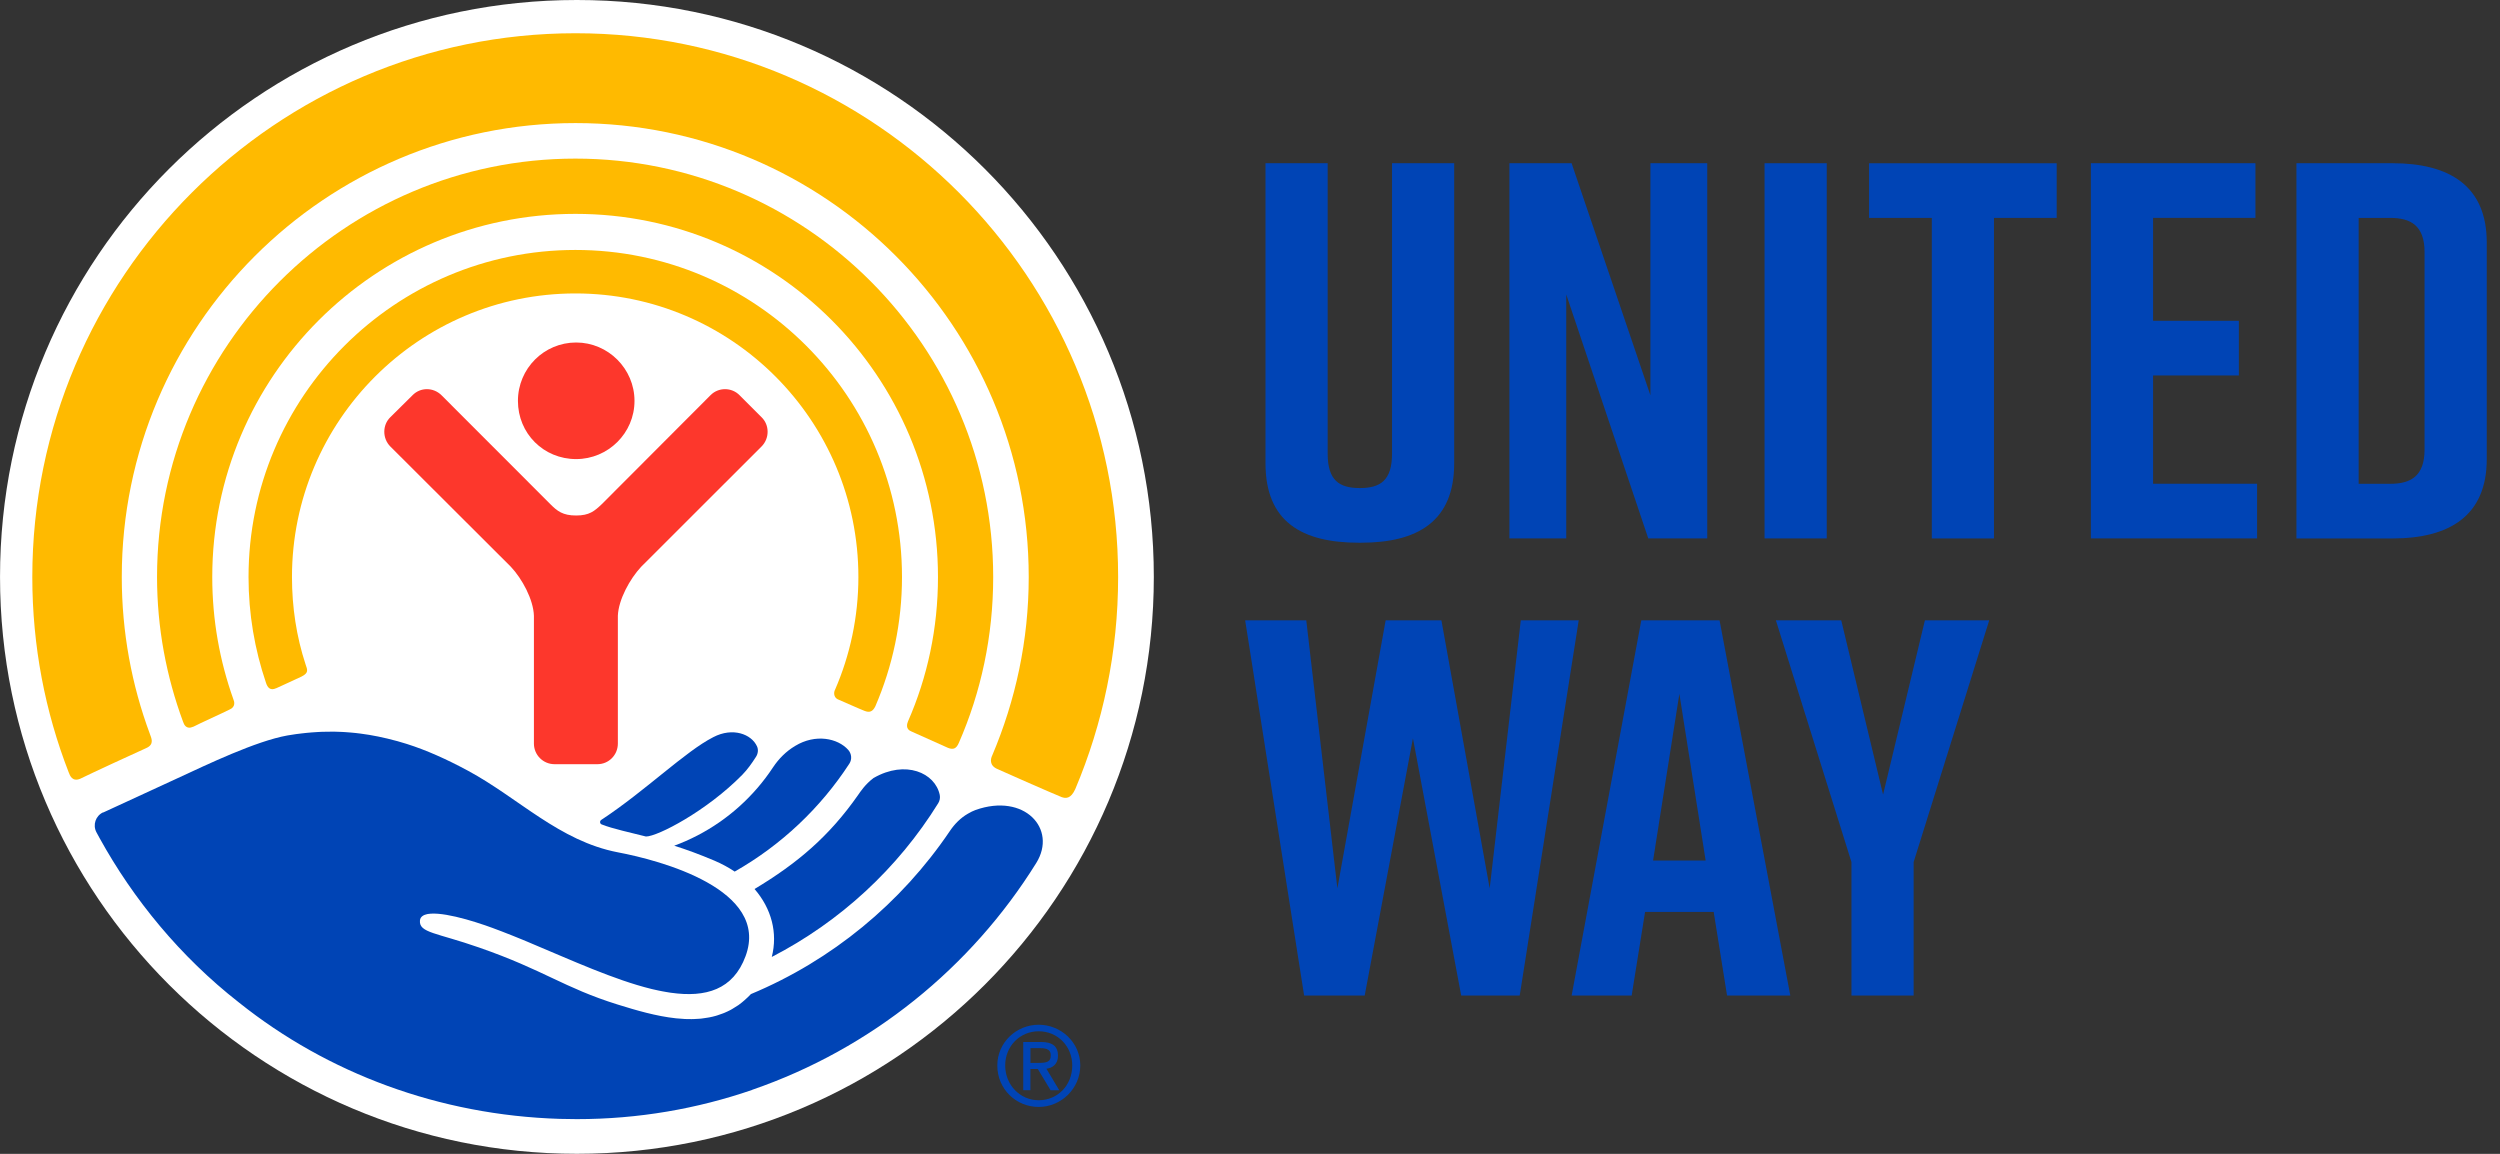
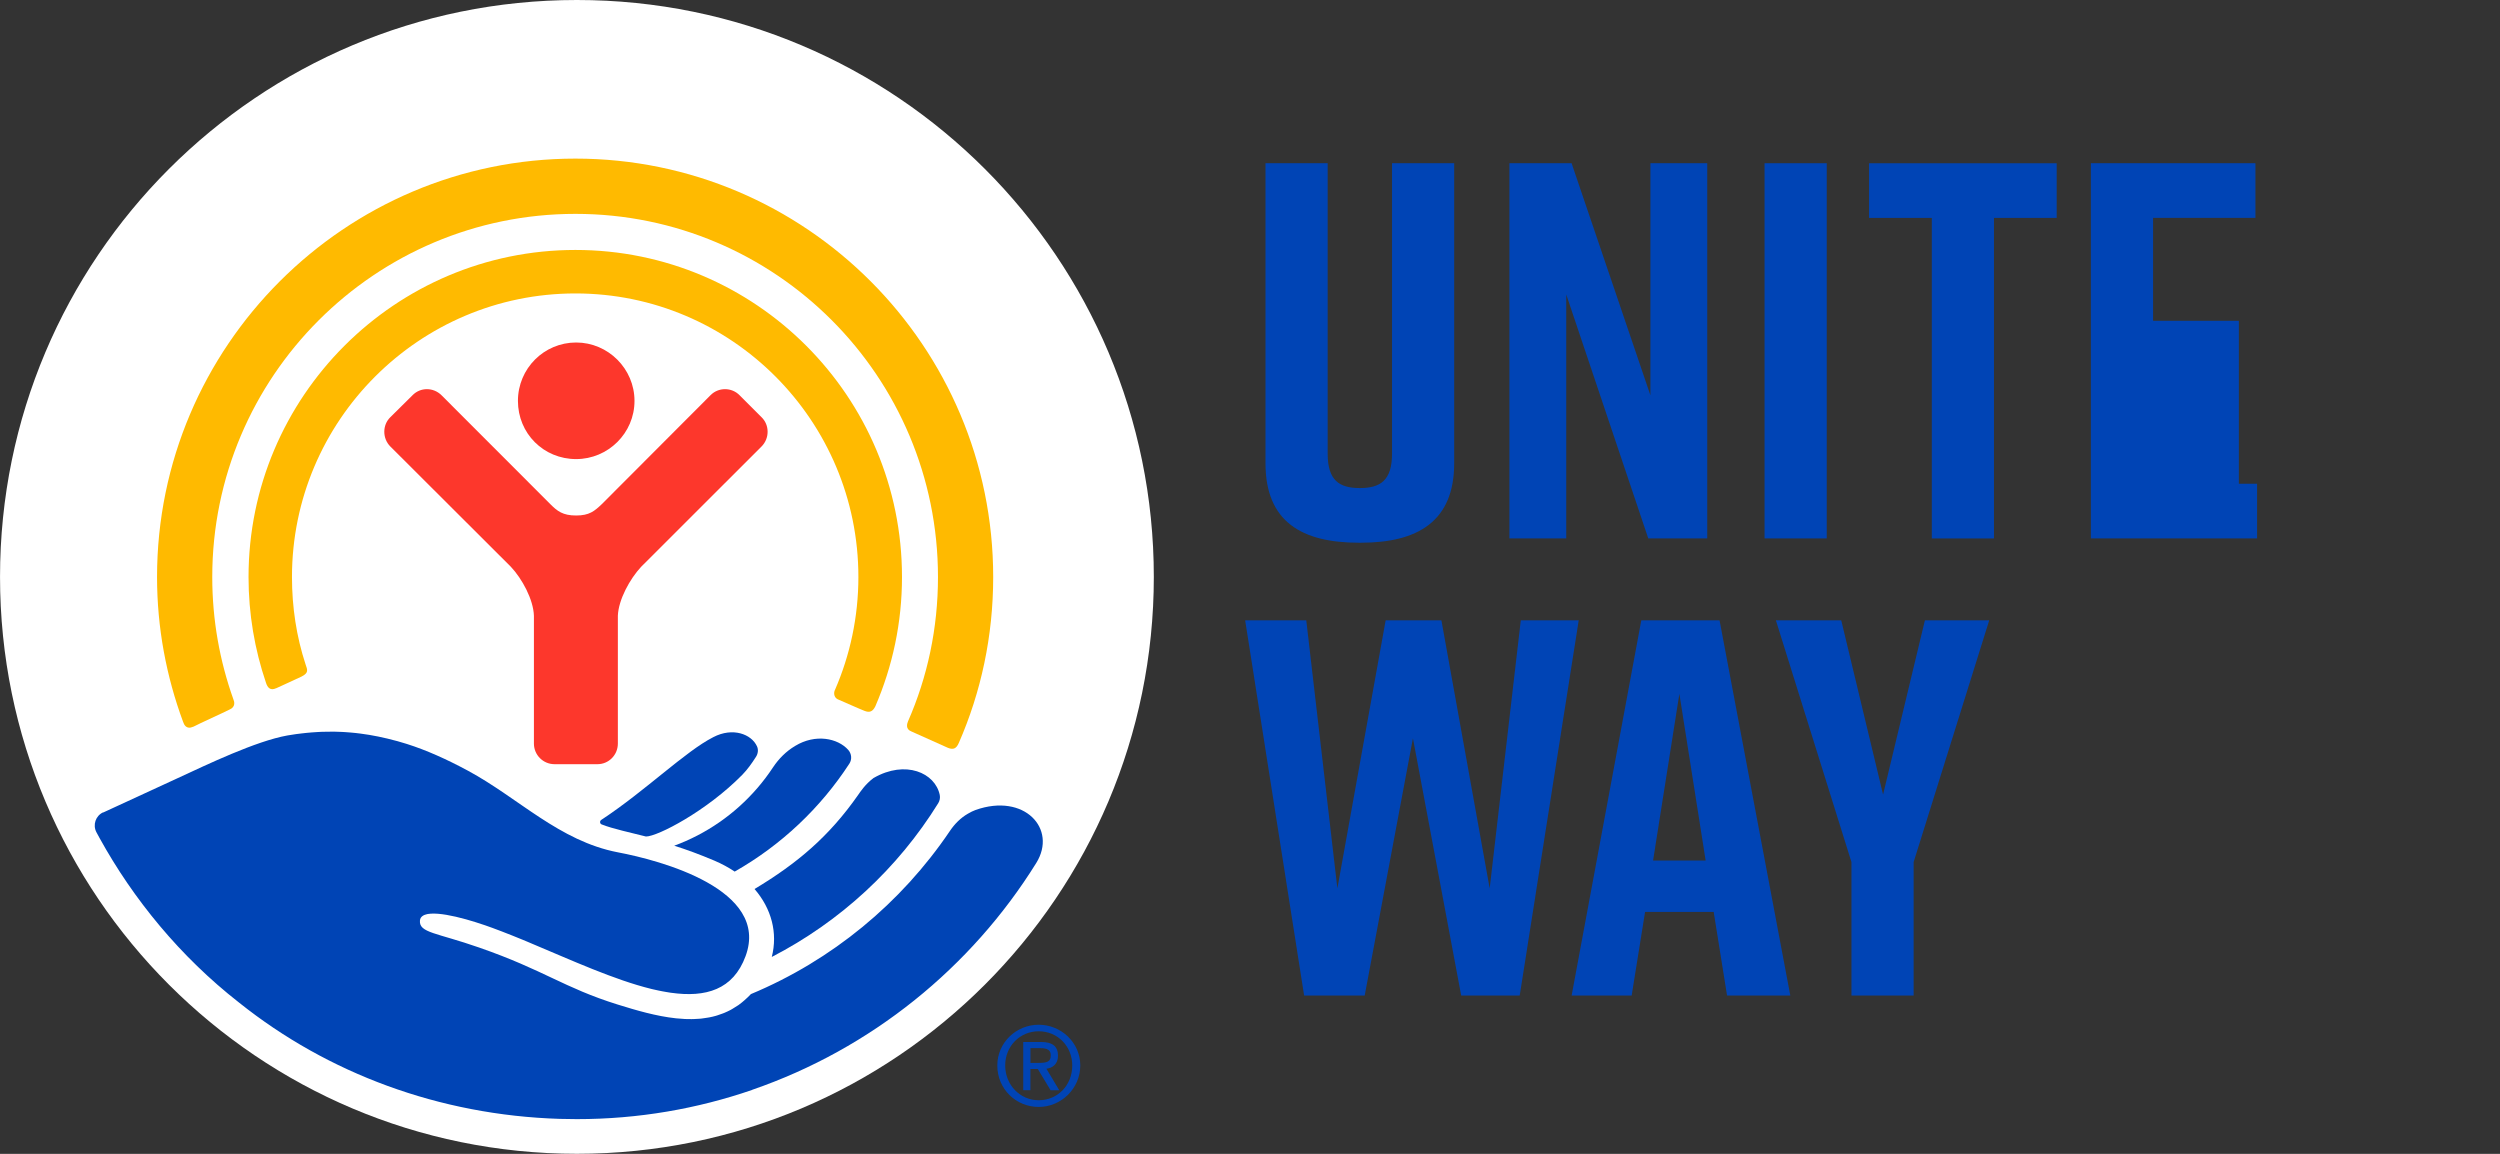
<svg xmlns="http://www.w3.org/2000/svg" width="104" height="48" viewBox="0 0 104 48" fill="none">
  <rect x="0" y="0" width="104" height="48" fill="#333333" stroke="none" />
  <g clip-path="url(#clip0_473_1570)">
    <path d="M60.494 19.277C60.494 21.686 58.978 22.577 56.614 22.577H56.525C54.161 22.577 52.645 21.707 52.645 19.277V6.79H55.231V18.876C55.231 19.991 55.721 20.303 56.57 20.303C57.418 20.303 57.908 19.991 57.908 18.876V6.79H60.494V19.277Z" fill="#0044B5" />
    <path d="M62.792 22.4V6.79H65.378L68.657 16.444V6.79H71.021V22.398H68.568L65.156 12.251V22.398H62.792V22.4Z" fill="#0044B5" />
    <path d="M73.406 22.4V6.79H75.993V22.398H73.406V22.4Z" fill="#0044B5" />
    <path d="M85.558 9.065H82.949V22.399H80.363V9.065H77.753V6.792H85.558V9.065Z" fill="#0044B5" />
-     <path d="M86.98 22.4V6.79H93.826V9.063H89.568V13.345H93.136V15.618H89.568V20.124H93.894V22.398H86.982L86.98 22.4Z" fill="#0044B5" />
-     <path d="M103.449 10.091V19.1C103.449 21.464 101.889 22.4 99.524 22.4H95.532V6.79H99.524C101.889 6.79 103.449 7.727 103.449 10.089V10.091ZM99.435 9.065H98.12V20.126H99.435C100.282 20.126 100.862 19.814 100.862 18.699V10.493C100.862 9.378 100.282 9.065 99.435 9.065Z" fill="#0044B5" />
+     <path d="M86.98 22.4V6.79H93.826V9.063H89.568V13.345H93.136V15.618V20.124H93.894V22.398H86.982L86.98 22.4Z" fill="#0044B5" />
    <path d="M63.216 41.415H60.786L58.778 30.711L56.771 41.415H54.252L51.799 25.807H54.341L55.635 36.956L57.643 25.807H59.963L61.971 36.956L63.265 25.807H65.674L63.22 41.415H63.216Z" fill="#0044B5" />
    <path d="M71.289 37.936H68.435L67.877 41.415H65.38L68.278 25.807H71.534L74.477 41.415H71.846L71.289 37.936ZM70.955 35.797L69.862 28.862L68.768 35.797H70.953H70.955Z" fill="#0044B5" />
    <path d="M79.607 41.415H77.021V35.863L73.877 25.807H76.596L78.336 33.055L80.076 25.807H82.751L79.607 35.863V41.415Z" fill="#0044B5" />
    <path d="M47.999 23.998C47.999 37.248 37.245 47.998 23.999 47.998C10.753 47.998 0.001 37.248 0.001 23.998C0.001 10.748 10.736 0 23.999 0C37.261 0 47.999 10.744 47.999 23.998Z" fill="white" />
    <path d="M11.492 28.63C11.737 28.514 12.3 28.265 12.55 28.142C12.839 27.994 12.799 27.876 12.712 27.64C12.334 26.489 12.146 25.267 12.146 24.004C12.146 17.5 17.435 12.207 23.939 12.207C30.444 12.207 35.709 17.5 35.709 24.004C35.709 25.666 35.359 27.264 34.738 28.693C34.681 28.794 34.673 28.997 34.844 29.088C35.036 29.168 35.752 29.491 35.961 29.571C36.174 29.656 36.305 29.605 36.414 29.383C37.128 27.724 37.523 25.913 37.523 24.004C37.523 16.492 31.432 10.398 23.937 10.398C16.443 10.398 10.339 16.495 10.339 24.004C10.339 25.545 10.595 27.015 11.063 28.398C11.129 28.607 11.243 28.742 11.488 28.63" fill="#FFBA00" />
    <path d="M8.043 30.232C8.319 30.087 9.291 29.65 9.546 29.519C9.812 29.409 9.751 29.185 9.706 29.084C9.141 27.494 8.83 25.795 8.83 24.006C8.83 15.665 15.603 8.897 23.938 8.897C32.273 8.897 39.02 15.665 39.02 24.006C39.02 26.141 38.581 28.168 37.773 30.009C37.733 30.106 37.661 30.334 37.916 30.429C38.146 30.534 39.231 31.018 39.432 31.109C39.645 31.195 39.778 31.157 39.886 30.908C40.811 28.797 41.317 26.458 41.317 24.006C41.317 14.411 33.523 6.598 23.936 6.598C14.349 6.598 6.533 14.409 6.533 24.004C6.533 26.116 6.92 28.142 7.614 30.021C7.654 30.137 7.743 30.365 8.043 30.23" fill="#FFBA00" />
-     <path d="M3.341 32.394C3.676 32.225 5.722 31.279 6.077 31.123C6.448 30.965 6.286 30.686 6.235 30.532C5.477 28.493 5.066 26.295 5.066 24.004C5.066 13.583 13.527 5.12 23.942 5.12C34.356 5.12 42.795 13.585 42.795 24.004C42.795 26.637 42.246 29.141 41.277 31.425C41.209 31.564 41.144 31.841 41.49 31.991C41.811 32.139 43.804 33.015 44.076 33.122C44.342 33.253 44.549 33.224 44.731 32.827C45.881 30.103 46.514 27.118 46.514 24.004C46.514 11.533 36.387 1.383 23.942 1.383C11.496 1.383 1.344 11.536 1.344 24.004C1.344 26.873 1.878 29.609 2.857 32.128C2.91 32.27 3.011 32.535 3.341 32.394Z" fill="#FFBA00" />
    <path d="M23.967 19.098C25.295 19.098 26.395 18.019 26.395 16.678C26.395 15.338 25.297 14.248 23.967 14.248C22.637 14.248 21.546 15.325 21.546 16.678C21.546 18.032 22.614 19.098 23.967 19.098Z" fill="#FD372C" />
    <path d="M24.856 31.79C25.325 31.79 25.703 31.406 25.703 30.933V25.617C25.728 24.944 26.205 24.078 26.674 23.576L31.68 18.574C32.017 18.238 32.017 17.681 31.68 17.356L30.768 16.444C30.438 16.104 29.885 16.104 29.554 16.444L25.038 20.97C24.727 21.264 24.518 21.445 23.965 21.445C23.412 21.445 23.182 21.262 22.891 20.97L18.369 16.444C18.027 16.104 17.488 16.104 17.159 16.444L16.238 17.356C15.903 17.681 15.903 18.238 16.238 18.574L21.25 23.576C21.723 24.078 22.19 24.944 22.211 25.617V30.933C22.211 31.406 22.593 31.79 23.068 31.79H24.852" fill="#FD372C" />
    <path d="M42.865 44.217H43.194C43.566 44.217 43.711 44.168 43.711 43.898C43.711 43.695 43.585 43.602 43.272 43.602H42.867V44.217H42.865ZM42.865 45.352H42.567V43.347H43.319C43.783 43.347 44.013 43.532 44.013 43.917C44.013 44.273 43.781 44.428 43.53 44.459L44.066 45.355H43.705L43.173 44.47H42.865V45.355V45.352ZM44.606 44.324C44.606 43.524 43.996 42.901 43.211 42.901C42.426 42.901 41.816 43.522 41.816 44.324C41.816 45.126 42.43 45.77 43.211 45.77C43.992 45.77 44.606 45.156 44.606 44.324ZM41.488 44.324C41.488 43.37 42.276 42.629 43.209 42.629C44.142 42.629 44.94 43.37 44.94 44.324C44.94 45.278 44.148 46.049 43.209 46.049C42.269 46.049 41.488 45.306 41.488 44.324Z" fill="#0044B5" />
    <path d="M28.042 35.179C28.546 35.339 29.104 35.542 29.72 35.803C30.026 35.934 30.307 36.086 30.563 36.258C32.49 35.164 34.13 33.618 35.334 31.767C35.45 31.59 35.427 31.355 35.288 31.197C34.855 30.709 33.926 30.515 33.079 31.03L33.073 31.034C32.701 31.256 32.393 31.566 32.154 31.927C31.96 32.221 31.745 32.506 31.511 32.778C30.563 33.878 29.372 34.695 28.044 35.183L28.042 35.179Z" fill="#0044B5" />
    <path d="M31.388 36.982C32.094 37.797 32.362 38.81 32.106 39.809C34.954 38.341 37.352 36.123 39.031 33.412C39.094 33.31 39.117 33.188 39.094 33.07C38.904 32.151 37.669 31.602 36.346 32.362C36.346 32.362 36.346 32.362 36.343 32.362C35.989 32.631 35.803 32.92 35.691 33.08C34.496 34.786 33.181 35.907 31.39 36.982H31.388Z" fill="#0044B5" />
    <path d="M30.877 32.234C31.099 32.008 31.28 31.748 31.449 31.484C31.534 31.353 31.555 31.186 31.491 31.047C31.257 30.536 30.48 30.245 29.674 30.665C28.506 31.258 26.843 32.905 25.012 34.108C24.94 34.155 24.949 34.265 25.029 34.296C25.483 34.478 26.262 34.642 26.872 34.799C27.356 34.799 29.397 33.739 30.877 32.234Z" fill="#0044B5" />
    <path d="M4.289 33.802C4.933 33.507 7.105 32.504 7.396 32.369C8.617 31.805 10.641 30.83 11.957 30.595C12.056 30.578 12.159 30.562 12.263 30.547C12.284 30.545 12.303 30.541 12.322 30.538C12.4 30.528 12.48 30.517 12.56 30.509C12.624 30.5 12.687 30.494 12.75 30.488C12.82 30.481 12.892 30.475 12.964 30.469C13.046 30.462 13.133 30.456 13.217 30.452C13.278 30.45 13.337 30.445 13.399 30.443C13.544 30.439 13.692 30.437 13.842 30.437C13.846 30.437 13.85 30.437 13.855 30.437C13.871 30.437 13.888 30.437 13.905 30.437C14.011 30.437 14.116 30.443 14.224 30.448C14.279 30.45 14.334 30.454 14.391 30.458C14.463 30.462 14.534 30.469 14.606 30.475C14.672 30.481 14.737 30.488 14.803 30.494C14.866 30.5 14.931 30.509 14.995 30.517C15.472 30.578 15.976 30.68 16.508 30.826C16.515 30.826 16.519 30.828 16.525 30.83C16.641 30.861 16.759 30.897 16.88 30.935C16.901 30.942 16.922 30.948 16.941 30.954C17.72 31.201 18.573 31.579 19.464 32.06C21.579 33.201 23.264 34.987 25.705 35.457C27.459 35.789 32.042 36.996 31.016 39.775C30.501 41.177 29.357 41.502 27.915 41.299C27.904 41.299 27.894 41.297 27.883 41.295C27.82 41.286 27.757 41.274 27.691 41.263C27.645 41.255 27.598 41.246 27.552 41.238C27.501 41.227 27.453 41.219 27.402 41.208C27.324 41.191 27.246 41.175 27.166 41.156C27.142 41.149 27.119 41.145 27.094 41.139C25.555 40.761 23.779 39.948 22.097 39.243C22.052 39.224 22.008 39.205 21.964 39.186C21.888 39.154 21.812 39.122 21.736 39.091C21.655 39.057 21.575 39.025 21.497 38.994C21.434 38.968 21.372 38.943 21.309 38.918C21.214 38.88 21.121 38.844 21.028 38.808C20.978 38.789 20.927 38.768 20.878 38.749C20.737 38.694 20.596 38.641 20.456 38.59H20.454C20.363 38.557 20.273 38.525 20.182 38.493C20.045 38.447 19.907 38.4 19.77 38.358C19.641 38.318 19.512 38.278 19.386 38.244C18.807 38.084 18.286 37.987 17.931 38.008C17.929 38.008 17.927 38.008 17.925 38.008C17.887 38.01 17.853 38.016 17.817 38.02C17.802 38.023 17.788 38.025 17.773 38.027C17.745 38.033 17.722 38.039 17.699 38.048C17.678 38.054 17.657 38.06 17.638 38.069C17.631 38.073 17.625 38.077 17.619 38.08C17.528 38.128 17.473 38.2 17.469 38.303C17.435 38.808 18.161 38.799 19.933 39.418C22.643 40.36 23.444 41.086 25.696 41.789C26.475 42.032 27.303 42.274 28.113 42.361C28.128 42.361 28.141 42.363 28.156 42.365C28.251 42.376 28.344 42.382 28.436 42.386C28.453 42.386 28.472 42.389 28.489 42.391C28.582 42.395 28.673 42.395 28.766 42.395C28.797 42.395 28.831 42.395 28.863 42.393C28.952 42.391 29.038 42.386 29.125 42.378C29.148 42.376 29.173 42.372 29.197 42.37C29.275 42.361 29.353 42.35 29.429 42.336C29.458 42.331 29.488 42.325 29.517 42.321C29.606 42.304 29.695 42.283 29.781 42.258C29.807 42.251 29.832 42.243 29.857 42.234C29.931 42.211 30.005 42.186 30.079 42.156C30.1 42.148 30.121 42.141 30.142 42.131C30.229 42.095 30.311 42.055 30.396 42.011C30.421 41.998 30.446 41.983 30.47 41.968C30.554 41.92 30.636 41.869 30.719 41.812C30.731 41.804 30.742 41.793 30.755 41.785C30.828 41.732 30.9 41.673 30.97 41.611C31.061 41.531 31.151 41.447 31.238 41.354C34.614 39.946 37.489 37.569 39.514 34.571C39.71 34.279 39.959 34.026 40.263 33.851C40.377 33.785 40.485 33.73 40.584 33.695C42.609 32.977 43.992 34.476 43.109 35.899C40.401 40.256 36.233 43.634 31.291 45.336V45.34C29.004 46.127 26.551 46.556 24.001 46.556C24.001 46.556 23.999 46.556 23.997 46.556C23.997 46.556 23.995 46.556 23.992 46.556C23.754 46.556 23.517 46.552 23.281 46.545C18.267 46.389 13.633 44.647 9.964 41.723C9.951 41.715 9.94 41.706 9.93 41.696C7.5 39.796 5.547 37.408 4.145 34.868C4.105 34.794 4.059 34.71 4.012 34.623C3.85 34.317 3.976 33.937 4.293 33.792L4.289 33.802Z" fill="#0044B5" />
  </g>
  <defs>
    <clipPath id="clip0_473_1570">
      <rect width="103.448" height="48" fill="white" />
    </clipPath>
  </defs>
</svg>